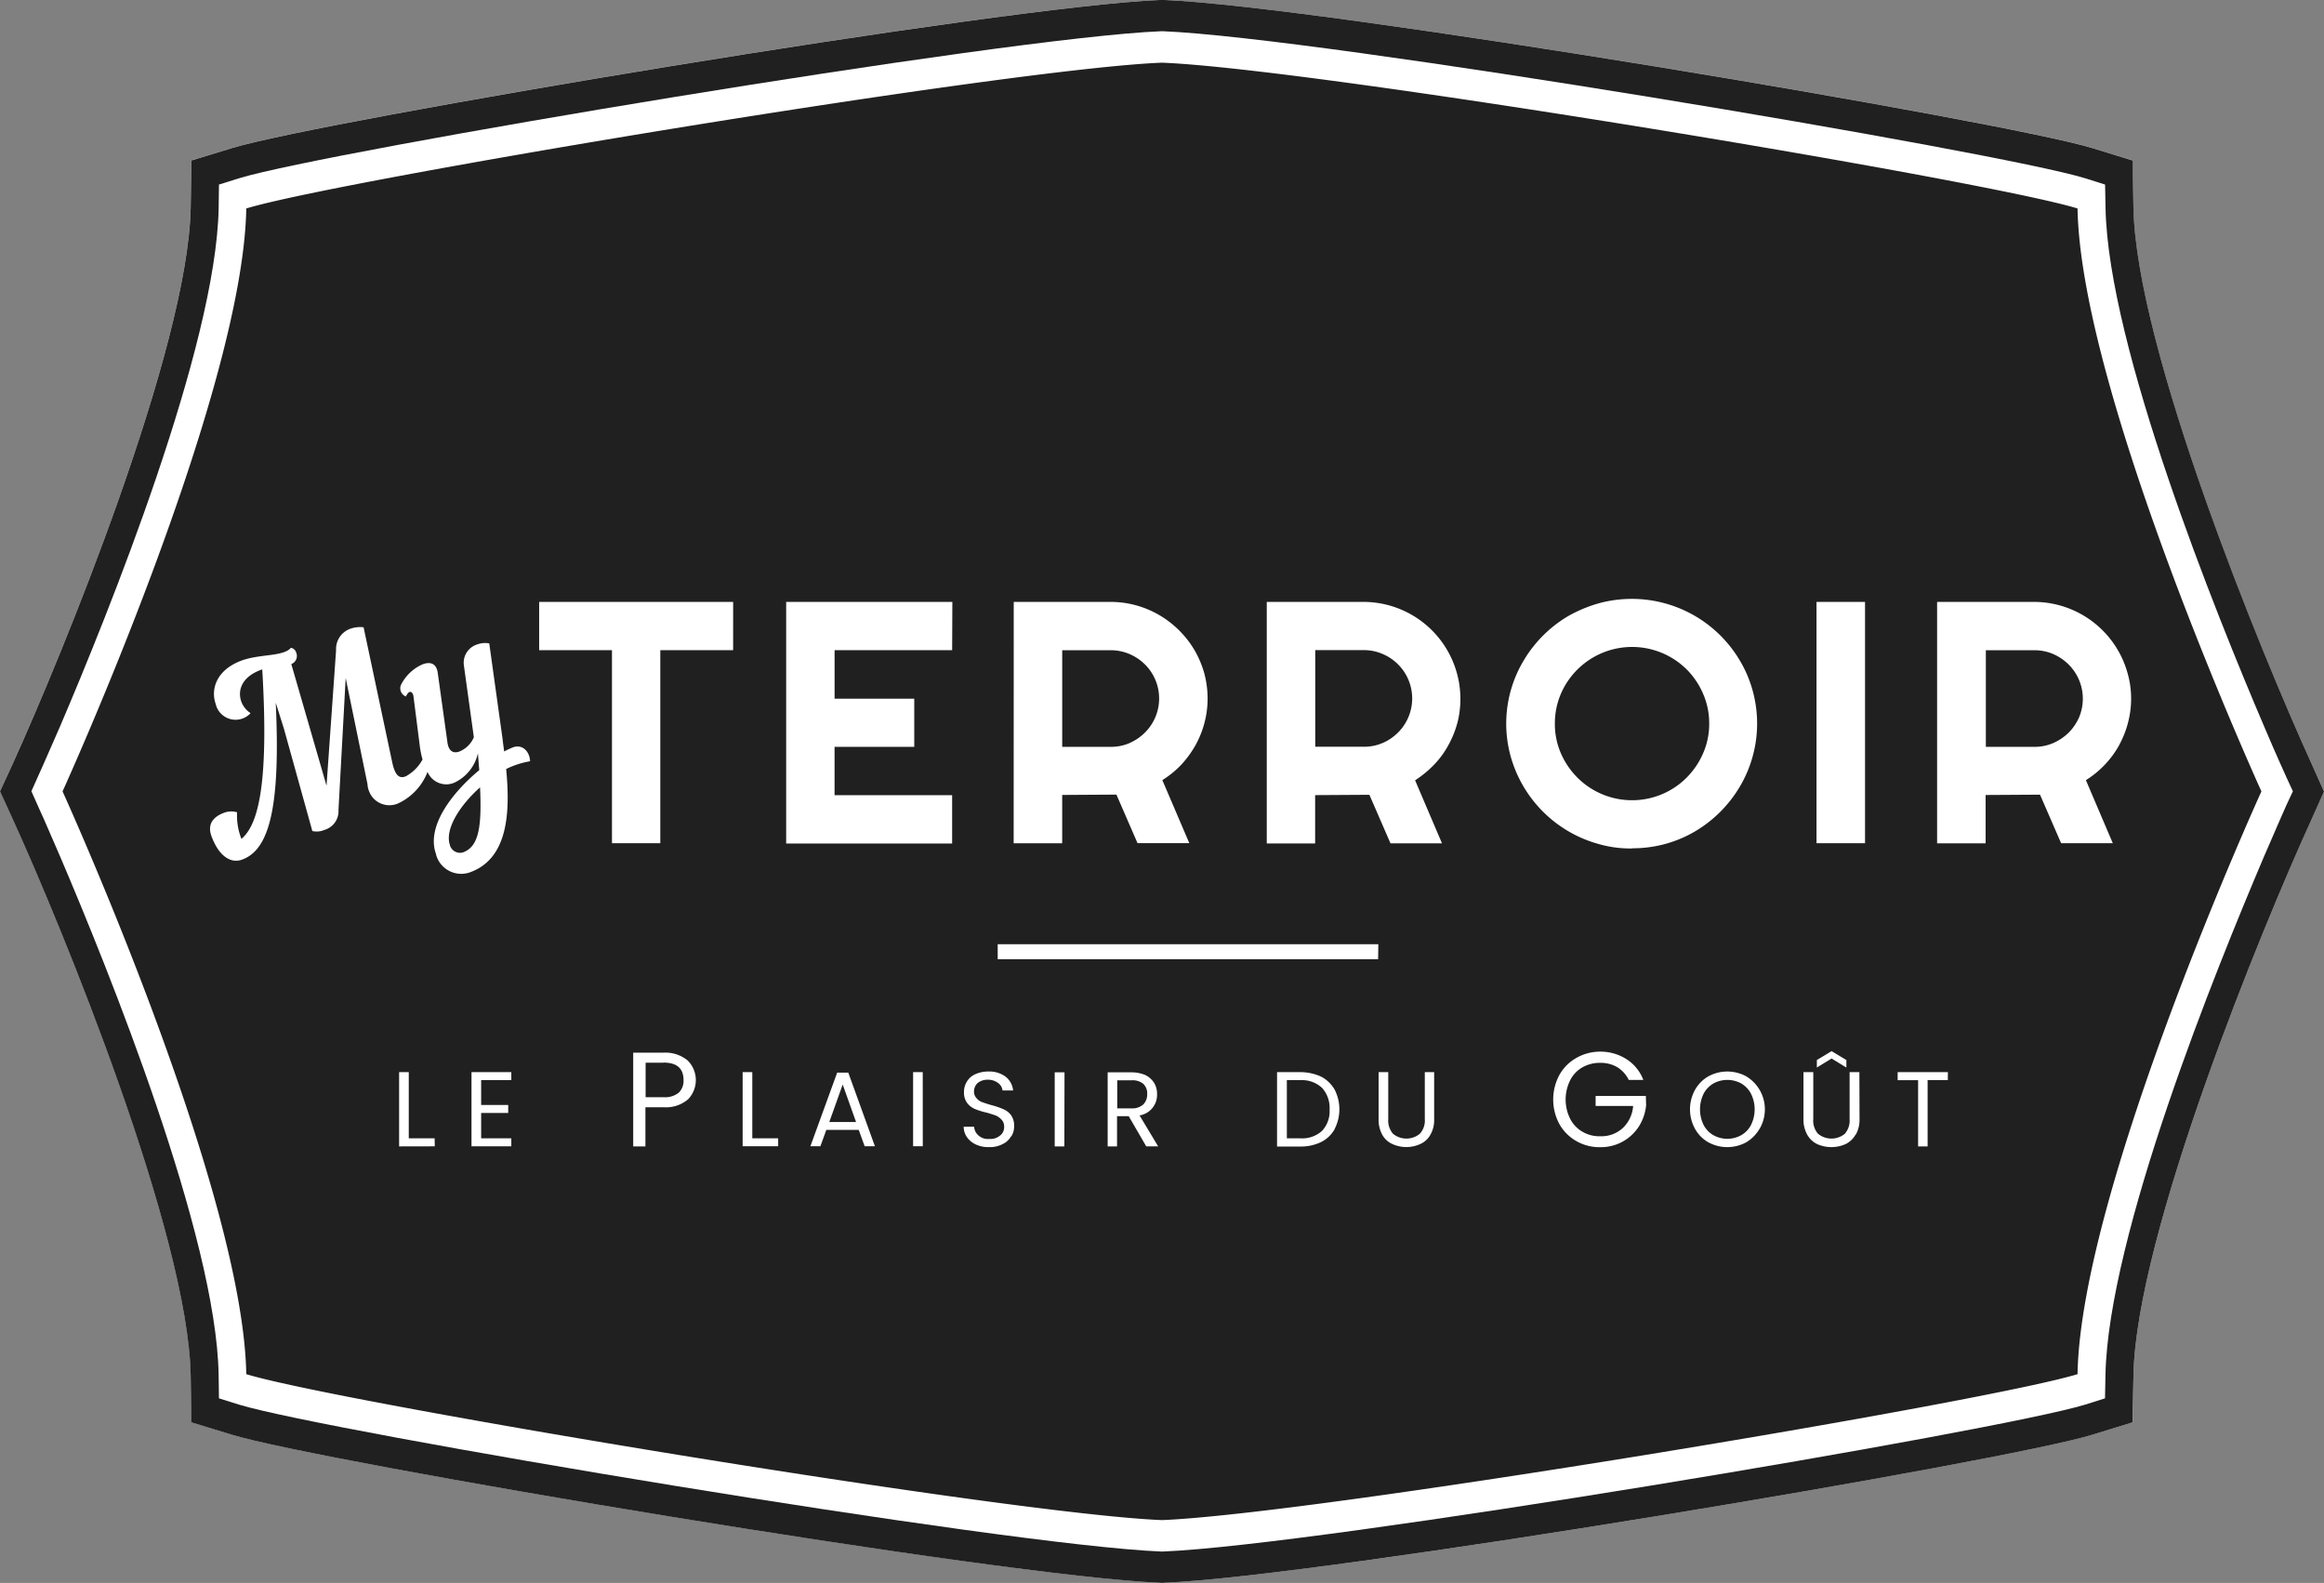
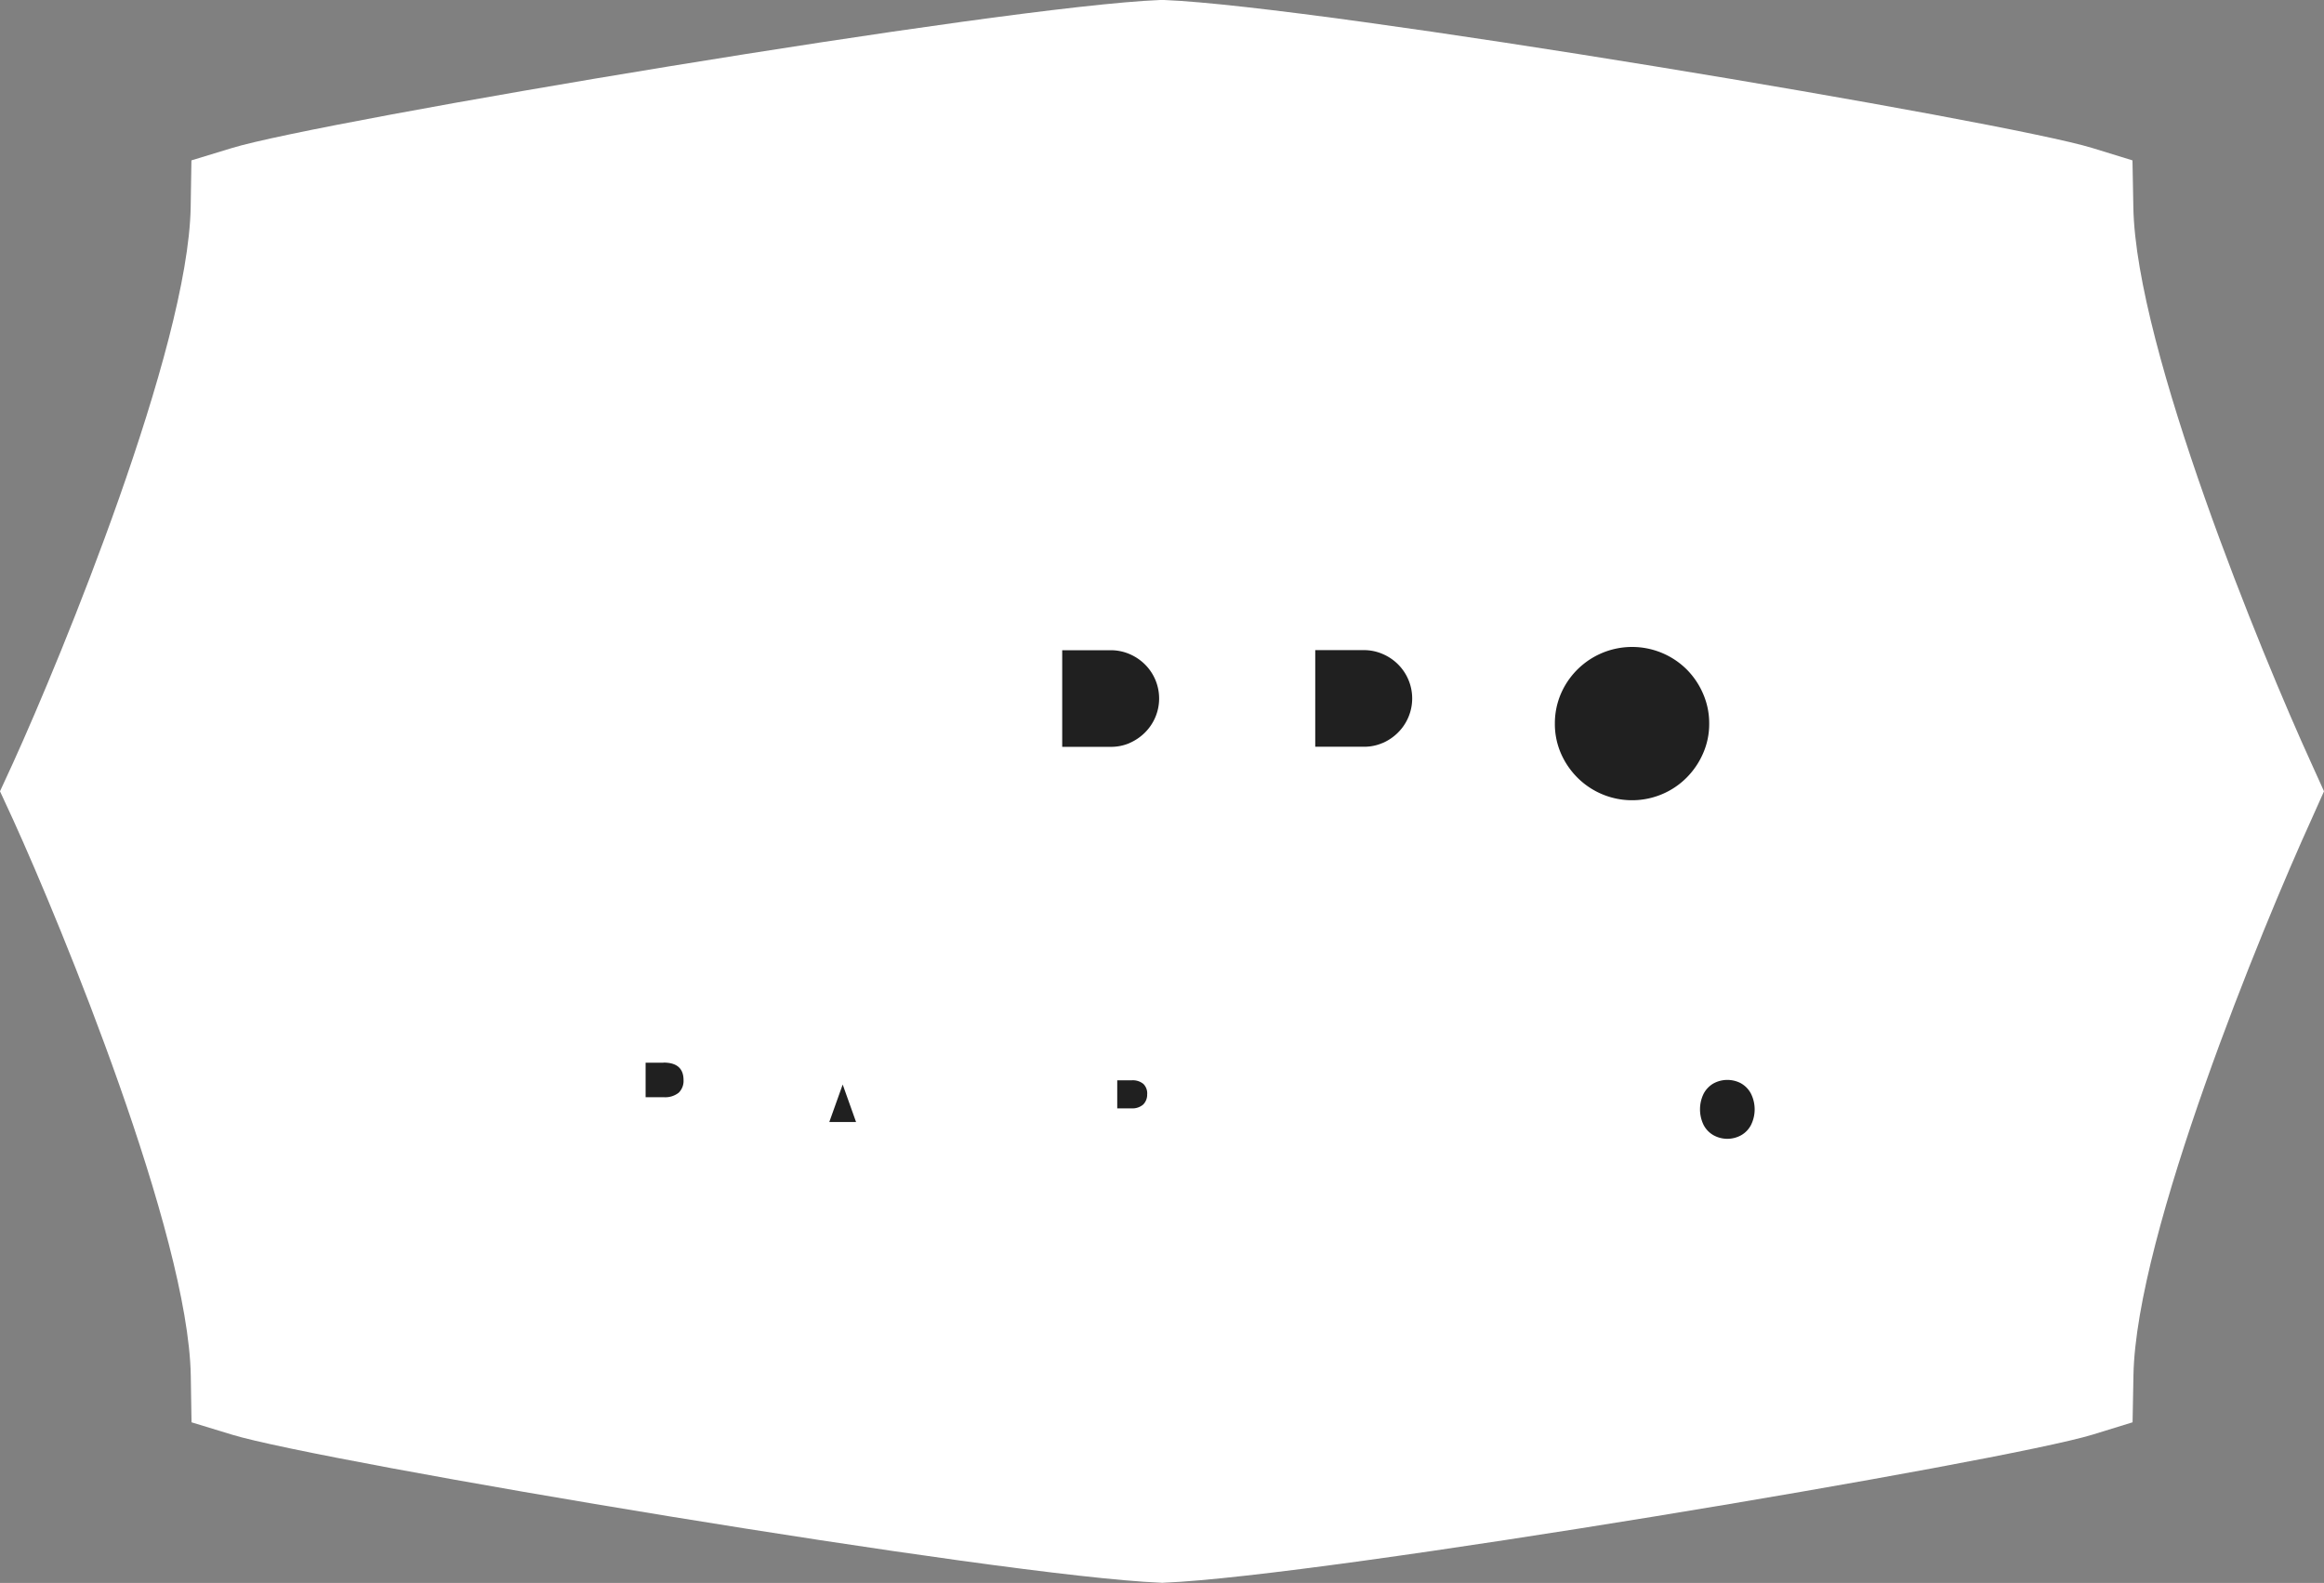
<svg xmlns="http://www.w3.org/2000/svg" id="Groupe_192" data-name="Groupe 192" width="92.911" height="63.288" viewBox="0 0 92.911 63.288">
  <rect x="0" y="0" width="92.911" height="63.288" fill="#808080" stroke="none" />
  <defs>
    <clipPath id="clip-path">
      <rect id="Rectangle_84" data-name="Rectangle 84" width="92.912" height="63.288" fill="none" />
    </clipPath>
  </defs>
  <g id="Groupe_119" data-name="Groupe 119" clip-path="url(#clip-path)">
    <path id="Tracé_317" data-name="Tracé 317" d="M92.911,31.637l-.51,1.141c-1.94,4.261-7.007,16.544-7.108,22.213l-.035,1.875-1.6.493c-3.5,1.075-30.8,5.67-37.112,5.919l-.077.006-.084-.006c-6.318-.253-33.616-4.843-37.112-5.919l-1.616-.493-.03-1.875c-.1-5.645-5.164-17.952-7.1-22.213L0,31.637.523,30.5c1.94-4.267,7-16.568,7.1-22.213l.03-1.875L9.27,5.919C12.764,4.844,40.065.25,46.382,0h.16c6.317.253,33.616,4.843,37.112,5.919l1.6.493.035,1.875c.1,5.67,5.164,17.958,7.108,22.213Z" fill="#fff" />
-     <path id="Tracé_318" data-name="Tracé 318" d="M92.4,30.505c-1.94-4.255-7.007-16.544-7.108-22.213l-.035-1.875-1.6-.493C80.154,4.848,52.855.254,46.542,0h-.16C40.064.257,12.766,4.847,9.27,5.923l-1.616.493-.03,1.875c-.1,5.645-5.164,17.946-7.1,22.213L0,31.641l.523,1.141c1.94,4.261,7,16.567,7.1,22.213l.03,1.875,1.616.493c3.494,1.075,30.8,5.67,37.112,5.919l.084.006.077-.006c6.317-.253,33.616-4.843,37.112-5.919l1.6-.493L85.293,55c.1-5.669,5.164-17.952,7.108-22.213l.51-1.141Zm-1,1.705c-.012.035-.356.794-.886,2.033-.951,2.236-2.514,6.026-3.85,9.96s-2.436,8-2.49,10.768l-.018.938-.8.253c-3.471,1.058-30.58,5.622-36.859,5.871h-.076C40.14,61.78,13.03,57.219,9.562,56.162l-.808-.253-.013-.943C8.646,49.422,4.308,38.7,2.4,34.238c-.529-1.237-.873-2-.892-2.033l-.253-.57.253-.565c.018-.035.357-.794.892-2.024C4.308,24.583,8.642,13.864,8.742,8.313l.012-.933.808-.253C13.032,6.063,40.141,1.5,46.421,1.25H46.5c6.281.253,33.392,4.814,36.859,5.877l.8.253.018.933c.1,5.545,4.433,16.27,6.341,20.733.261.618.481,1.117.635,1.462s.244.547.253.564l.261.565Z" transform="translate(0 -0.001)" fill="#202020" />
    <path id="Tracé_319" data-name="Tracé 319" d="M65.032,34.532a1.98,1.98,0,0,0,.615-.416,1.925,1.925,0,0,0,.011-2.723l-.011-.011a1.946,1.946,0,0,0-.615-.412,1.868,1.868,0,0,0-.751-.153h-1.94V34.68h1.94a1.837,1.837,0,0,0,.751-.15Z" transform="translate(-9.759 -4.824)" fill="#202020" />
    <path id="Tracé_320" data-name="Tracé 320" d="M78.964,31.561a3.1,3.1,0,0,0-5.024.978,2.988,2.988,0,0,0-.241,1.193,2.94,2.94,0,0,0,.241,1.188,3.147,3.147,0,0,0,.662.973,3.09,3.09,0,0,0,3.384.66,3.045,3.045,0,0,0,.979-.66,3.146,3.146,0,0,0,.66-.973,2.908,2.908,0,0,0,.244-1.188,2.945,2.945,0,0,0-.244-1.193,3.125,3.125,0,0,0-.66-.977Z" transform="translate(-11.537 -4.801)" fill="#202020" />
    <path id="Tracé_321" data-name="Tracé 321" d="M53.038,34.533a2,2,0,0,0,.614-.416,1.92,1.92,0,0,0,.015-2.715l-.015-.015a1.976,1.976,0,0,0-.614-.412,1.9,1.9,0,0,0-.751-.153h-1.94v3.863h1.94a1.865,1.865,0,0,0,.751-.15Z" transform="translate(-7.881 -4.825)" fill="#202020" />
-     <path id="Tracé_322" data-name="Tracé 322" d="M21.318,39.639a.422.422,0,0,0,.521.283c.619-.224.759-.973.683-2.6-.843.751-1.425,1.709-1.2,2.317Z" transform="translate(-3.33 -5.842)" fill="#202020" />
-     <path id="Tracé_323" data-name="Tracé 323" d="M97.431,31.389a2.024,2.024,0,0,0-.616-.416,1.9,1.9,0,0,0-.749-.151h-1.94v3.863h1.94a1.829,1.829,0,0,0,.749-.15,2.039,2.039,0,0,0,.616-.412,2,2,0,0,0,.422-.617A1.928,1.928,0,0,0,97.431,31.389Z" transform="translate(-14.734 -4.825)" fill="#202020" />
    <path id="Tracé_324" data-name="Tracé 324" d="M31.317,50.375H30.6v1.378h.721a.873.873,0,0,0,.6-.178.656.656,0,0,0,.195-.506c0-.465-.265-.7-.8-.7Z" transform="translate(-4.789 -7.885)" fill="#202020" />
    <path id="Tracé_325" data-name="Tracé 325" d="M39.307,52.909h1.071l-.535-1.5Z" transform="translate(-6.153 -8.048)" fill="#202020" />
    <path id="Tracé_326" data-name="Tracé 326" d="M82.233,51.334a1.163,1.163,0,0,0-1.122,0,1.03,1.03,0,0,0-.39.412,1.425,1.425,0,0,0,0,1.242,1,1,0,0,0,.391.41,1.139,1.139,0,0,0,1.118,0,1,1,0,0,0,.389-.41,1.408,1.408,0,0,0,0-1.242,1.012,1.012,0,0,0-.389-.412Z" transform="translate(-12.614 -8.013)" fill="#202020" />
    <path id="Tracé_327" data-name="Tracé 327" d="M54.153,51.759A.534.534,0,0,0,54,51.353a.664.664,0,0,0-.472-.144h-.573V52.33h.569a.658.658,0,0,0,.47-.154.557.557,0,0,0,.157-.416Z" transform="translate(-8.289 -8.016)" fill="#202020" />
-     <path id="Tracé_328" data-name="Tracé 328" d="M83.522,8.8C79.9,7.683,53.026,3.209,46.916,2.971,40.808,3.209,13.947,7.683,10.31,8.8c-.131,7.458-7.345,23.306-7.345,23.306s7.212,15.849,7.345,23.3c3.637,1.117,30.5,5.591,36.606,5.835C53.024,61,79.89,56.523,83.522,55.406c.131-7.452,7.351-23.3,7.351-23.3S83.653,16.256,83.522,8.8M40.992,24.53h3.874a3.865,3.865,0,0,1,1.948.529,3.966,3.966,0,0,1,1.4,1.391,4.016,4.016,0,0,1,.392.921,3.949,3.949,0,0,1,.137,1.022,3.793,3.793,0,0,1-.125.968,3.86,3.86,0,0,1-.356.892,4.134,4.134,0,0,1-.57.784,3.823,3.823,0,0,1-.759.618l1.078,2.52H45.941l-.843-1.94-2.169.013V34.18h-1.94ZM16.42,46.3V43.331h.386v2.645H17.84l.006.321Zm4.486-2.65H19.7v.993h1.082v.321H19.7v1.012h1.206v.321H19.314V43.331h1.592ZM20.7,31.216c.169,1.741.073,3.577-1.442,4.124a1.042,1.042,0,0,1-1.335-.625l0,0a.646.646,0,0,1-.03-.112c-.4-1.112.675-2.472,1.731-3.346-.018-.217-.035-.433-.053-.675a1.711,1.711,0,0,1-.933,1.171.813.813,0,0,1-1.075-.411c0-.006-.006-.012-.006-.018a2.291,2.291,0,0,1-1.123,1.237.873.873,0,0,1-1.177-.371l0-.009a.827.827,0,0,1-.1-.36l-.873-4.249-.288,5.277a.778.778,0,0,1-.57.8.765.765,0,0,1-.475.042L11.82,29.618l-.332-1.058c.2,4.285-.288,5.895-1.35,6.275C9.687,35,9.21,34.69,8.92,33.9c-.191-.517.113-.8.517-.945a.811.811,0,0,1,.506-.013,2.518,2.518,0,0,0,.144.987l.03.077c.612-.523,1.117-1.948.832-6.775l-.042.012c-.82.3-.945.862-.794,1.278a.936.936,0,0,0,.369.457A.815.815,0,0,1,9.1,28.659v-.005a.346.346,0,0,1-.012-.042c-.2-.558-.006-1.355,1.046-1.741.749-.267,1.652-.148,1.961-.506a.263.263,0,0,1,.207.184.346.346,0,0,1-.169.457h-.006c0,.006-.006.006-.012.006h-.006l1.409,4.867L13.9,26.46a.86.86,0,0,1,.565-.855A1.176,1.176,0,0,1,15,25.545l1.147,5.409c.119.552.3.642.535.552a1.676,1.676,0,0,0,.675-.675,3.606,3.606,0,0,1-.107-.517l-.253-1.989c-.018-.154-.089-.217-.169-.191-.042.018-.084.073-.137.178a.353.353,0,0,1-.2-.457l.018-.035a1.754,1.754,0,0,1,.849-.794c.321-.119.552-.03.606.337l.386,2.769c.035.3.184.488.481.38a1.064,1.064,0,0,0,.577-.57l-.4-2.885a.767.767,0,0,1,.552-.832.877.877,0,0,1,.464-.035L20.555,30c.018.169.042.337.066.511a2.977,2.977,0,0,1,.36-.169c.369-.131.66.169.675.559a3.5,3.5,0,0,0-.952.308Zm7.262,13.209a1.358,1.358,0,0,1-.974.309h-.721V46.3h-.488V42.553h1.206a1.394,1.394,0,0,1,.968.309,1.106,1.106,0,0,1,.011,1.564ZM29.774,26.46H26.862v7.717H24.93V26.46H22.019V24.53h7.755Zm1.8,19.833h-1.42V43.331h.386v2.645h1.034Zm3.458,0-.237-.654H33.5l-.237.654h-.4l1.07-2.942h.445l1.064,2.942Zm2.324,0h-.387V43.331h.385ZM38.53,26.46h-4.7V28.4h3.185v1.926H33.829v1.932h4.7v1.932H31.894V24.53h6.644ZM40.883,45.9a.748.748,0,0,1-.337.309,1.078,1.078,0,0,1-.529.119,1.175,1.175,0,0,1-.529-.1.9.9,0,0,1-.36-.288.733.733,0,0,1-.137-.428h.416a.505.505,0,0,0,.169.345.565.565,0,0,0,.44.144.6.6,0,0,0,.433-.137.424.424,0,0,0,.16-.356.4.4,0,0,0-.1-.273.726.726,0,0,0-.231-.169c-.1-.035-.216-.073-.38-.119a2.621,2.621,0,0,1-.47-.148.779.779,0,0,1-.3-.237.705.705,0,0,1-.125-.44.791.791,0,0,1,.125-.428.748.748,0,0,1,.345-.288,1.252,1.252,0,0,1,.511-.1,1.083,1.083,0,0,1,.683.207.794.794,0,0,1,.3.552h-.423a.417.417,0,0,0-.178-.3.658.658,0,0,0-.416-.131.621.621,0,0,0-.392.125.45.45,0,0,0-.154.351.373.373,0,0,0,.1.261.507.507,0,0,0,.226.16c.089.03.207.073.374.119a3.426,3.426,0,0,1,.47.16.77.77,0,0,1,.309.238.731.731,0,0,1,.125.44.741.741,0,0,1-.111.408Zm2.133.4H42.63V43.339h.392Zm3.274,0-.7-1.207h-.468V46.3h-.375V43.339H45.7a1.408,1.408,0,0,1,.564.113.887.887,0,0,1,.345.315.841.841,0,0,1,.113.445.831.831,0,0,1-.7.849l.743,1.237Zm7.529-.684a1.28,1.28,0,0,1-.541.511,1.857,1.857,0,0,1-.838.178h-.921V43.331h.921a2.007,2.007,0,0,1,.838.178,1.335,1.335,0,0,1,.541.517,1.725,1.725,0,0,1,0,1.581Zm1.741-6.8H40.351v-.6H55.568Zm2.24,6.394a1.156,1.156,0,0,1-.148.618.854.854,0,0,1-.4.374,1.342,1.342,0,0,1-1.129,0,.854.854,0,0,1-.4-.374,1.232,1.232,0,0,1-.144-.618V43.331h.386v1.875a.809.809,0,0,0,.191.59.844.844,0,0,0,1.07,0,.78.78,0,0,0,.2-.59V43.331H57.8Zm.928-15.843a3.9,3.9,0,0,1-.361.892,3.514,3.514,0,0,1-.57.779,4.213,4.213,0,0,1-.759.624l1.075,2.52H56.054l-.843-1.94-2.169.013v1.932H51.108V24.53h3.874a3.881,3.881,0,0,1,3.749,4.831Zm7.546,15.289a1.921,1.921,0,0,1-.288.843,1.8,1.8,0,0,1-1.551.832,1.849,1.849,0,0,1-.951-.244,1.8,1.8,0,0,1-.675-.675,2.072,2.072,0,0,1,0-1.973,1.764,1.764,0,0,1,.675-.675,1.909,1.909,0,0,1,.951-.253,1.932,1.932,0,0,1,1.052.3,1.685,1.685,0,0,1,.675.832h-.582a1.234,1.234,0,0,0-.451-.506,1.319,1.319,0,0,0-.69-.178,1.392,1.392,0,0,0-.707.178,1.216,1.216,0,0,0-.493.517,1.724,1.724,0,0,0,0,1.545,1.251,1.251,0,0,0,.493.517,1.331,1.331,0,0,0,.707.178,1.263,1.263,0,0,0,.9-.326,1.349,1.349,0,0,0,.416-.886h-1.5v-.4h2.008Zm-.565-10.268H65.7a4.57,4.57,0,0,1-1.325-.178,5.042,5.042,0,0,1-3.512-3.489,4.912,4.912,0,0,1,.511-3.839,5.069,5.069,0,0,1,1.8-1.794,5.583,5.583,0,0,1,1.2-.5,5.017,5.017,0,0,1,5.651,2.293,4.846,4.846,0,0,1,.506,1.188,4.946,4.946,0,0,1-.506,3.839A5.091,5.091,0,0,1,68.239,33.7a4.872,4.872,0,0,1-1.194.506,4.994,4.994,0,0,1-1.331.175Zm5.1,11.208a1.507,1.507,0,0,1-.535.541,1.582,1.582,0,0,1-1.51,0,1.379,1.379,0,0,1-.535-.541,1.611,1.611,0,0,1,0-1.557,1.415,1.415,0,0,1,.536-.541,1.582,1.582,0,0,1,1.51,0,1.54,1.54,0,0,1,.535,2.1Zm3.839.232a.927.927,0,0,1-.4.38,1.4,1.4,0,0,1-1.135,0,.913.913,0,0,1-.4-.38,1.236,1.236,0,0,1-.148-.618V43.331h.392v1.875a.786.786,0,0,0,.191.59.844.844,0,0,0,1.07,0,.809.809,0,0,0,.191-.59V43.331H74.8l.006,1.875a1.234,1.234,0,0,1-.146.618ZM73.1,43.147v-.3l.59-.356.59.356v.3l-.59-.361Zm1.926-8.968h-1.94V24.53h1.94Zm3.31,9.472h-.808V46.3h-.38V43.652H76.33v-.321h2.008Zm6.851-13.394a3.873,3.873,0,0,1-1.331,1.4l1.075,2.52H82.865l-.843-1.94-2.175.013v1.932h-1.94V24.53h3.882a3.887,3.887,0,0,1,3.731,2.841,3.709,3.709,0,0,1,.144,1.022,3.793,3.793,0,0,1-.125.968,3.868,3.868,0,0,1-.353.892Z" transform="translate(-0.464 -0.465)" fill="#202020" />
-     <path id="Tracé_329" data-name="Tracé 329" d="M61.53,51.2h-.535v2.326h.535a1.182,1.182,0,0,0,.874-.3,1.152,1.152,0,0,0,.3-.85,1.2,1.2,0,0,0-.3-.865,1.175,1.175,0,0,0-.872-.31Z" transform="translate(-9.548 -8.014)" fill="#202020" />
  </g>
</svg>